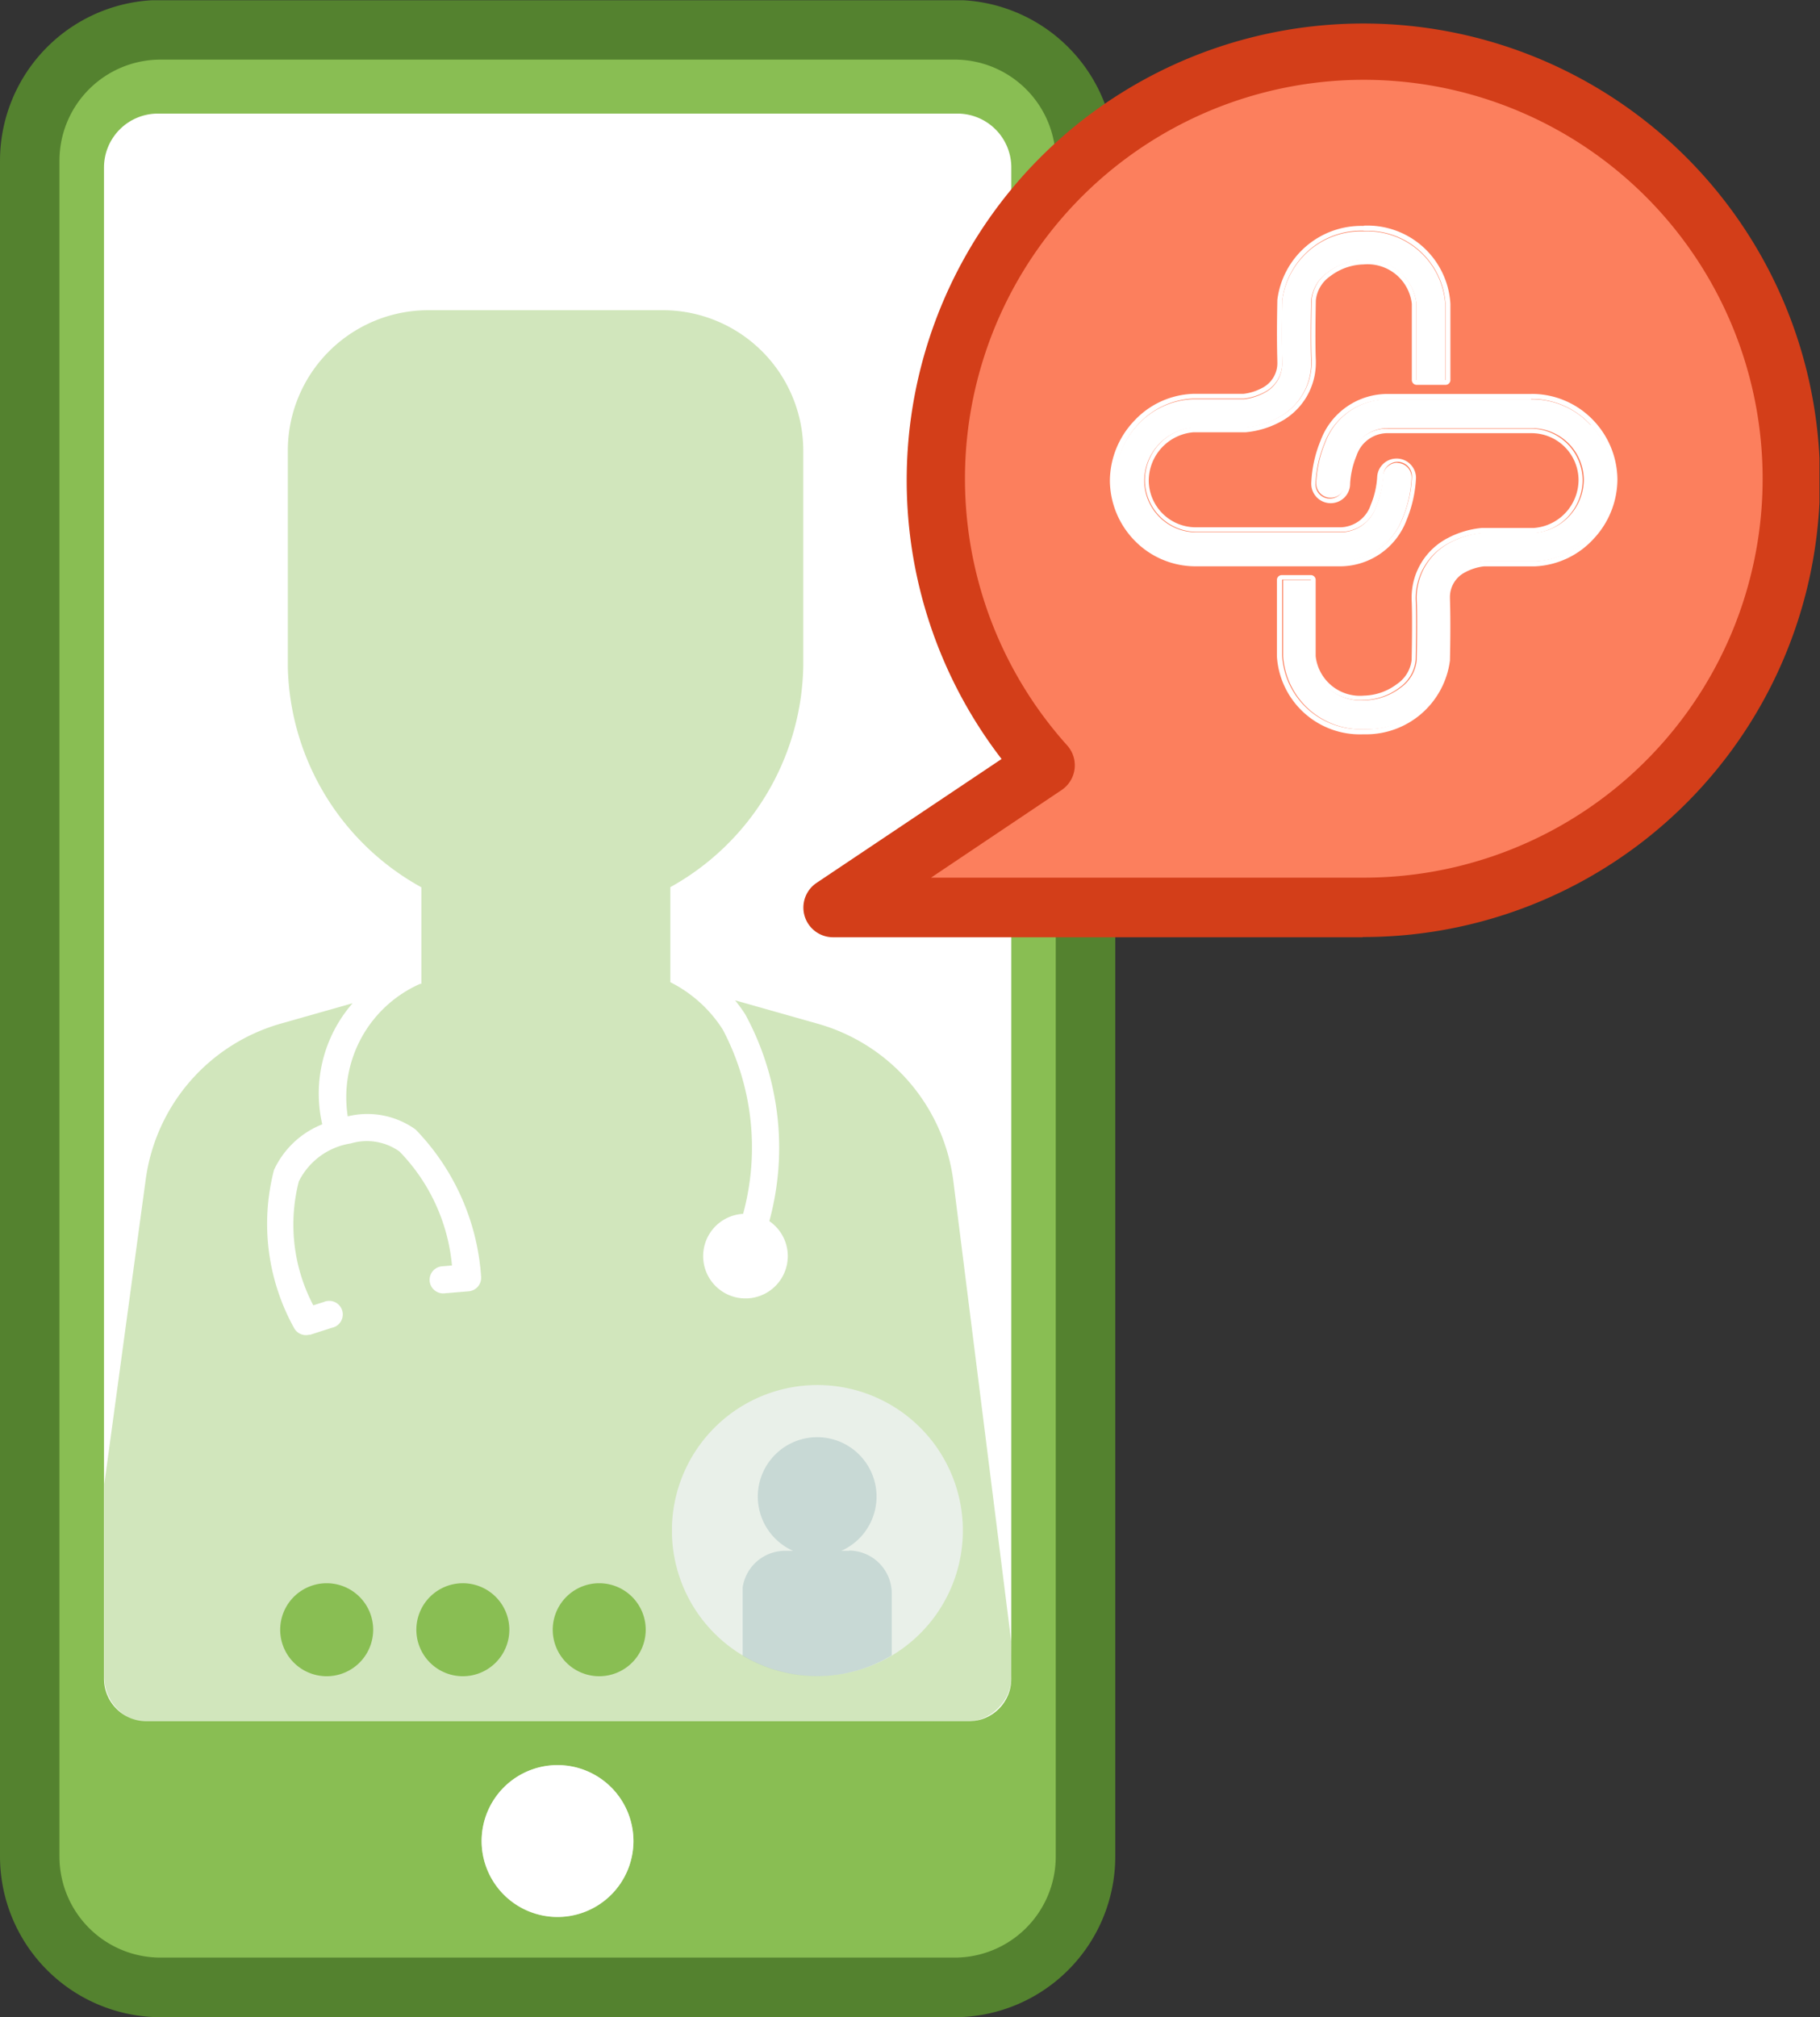
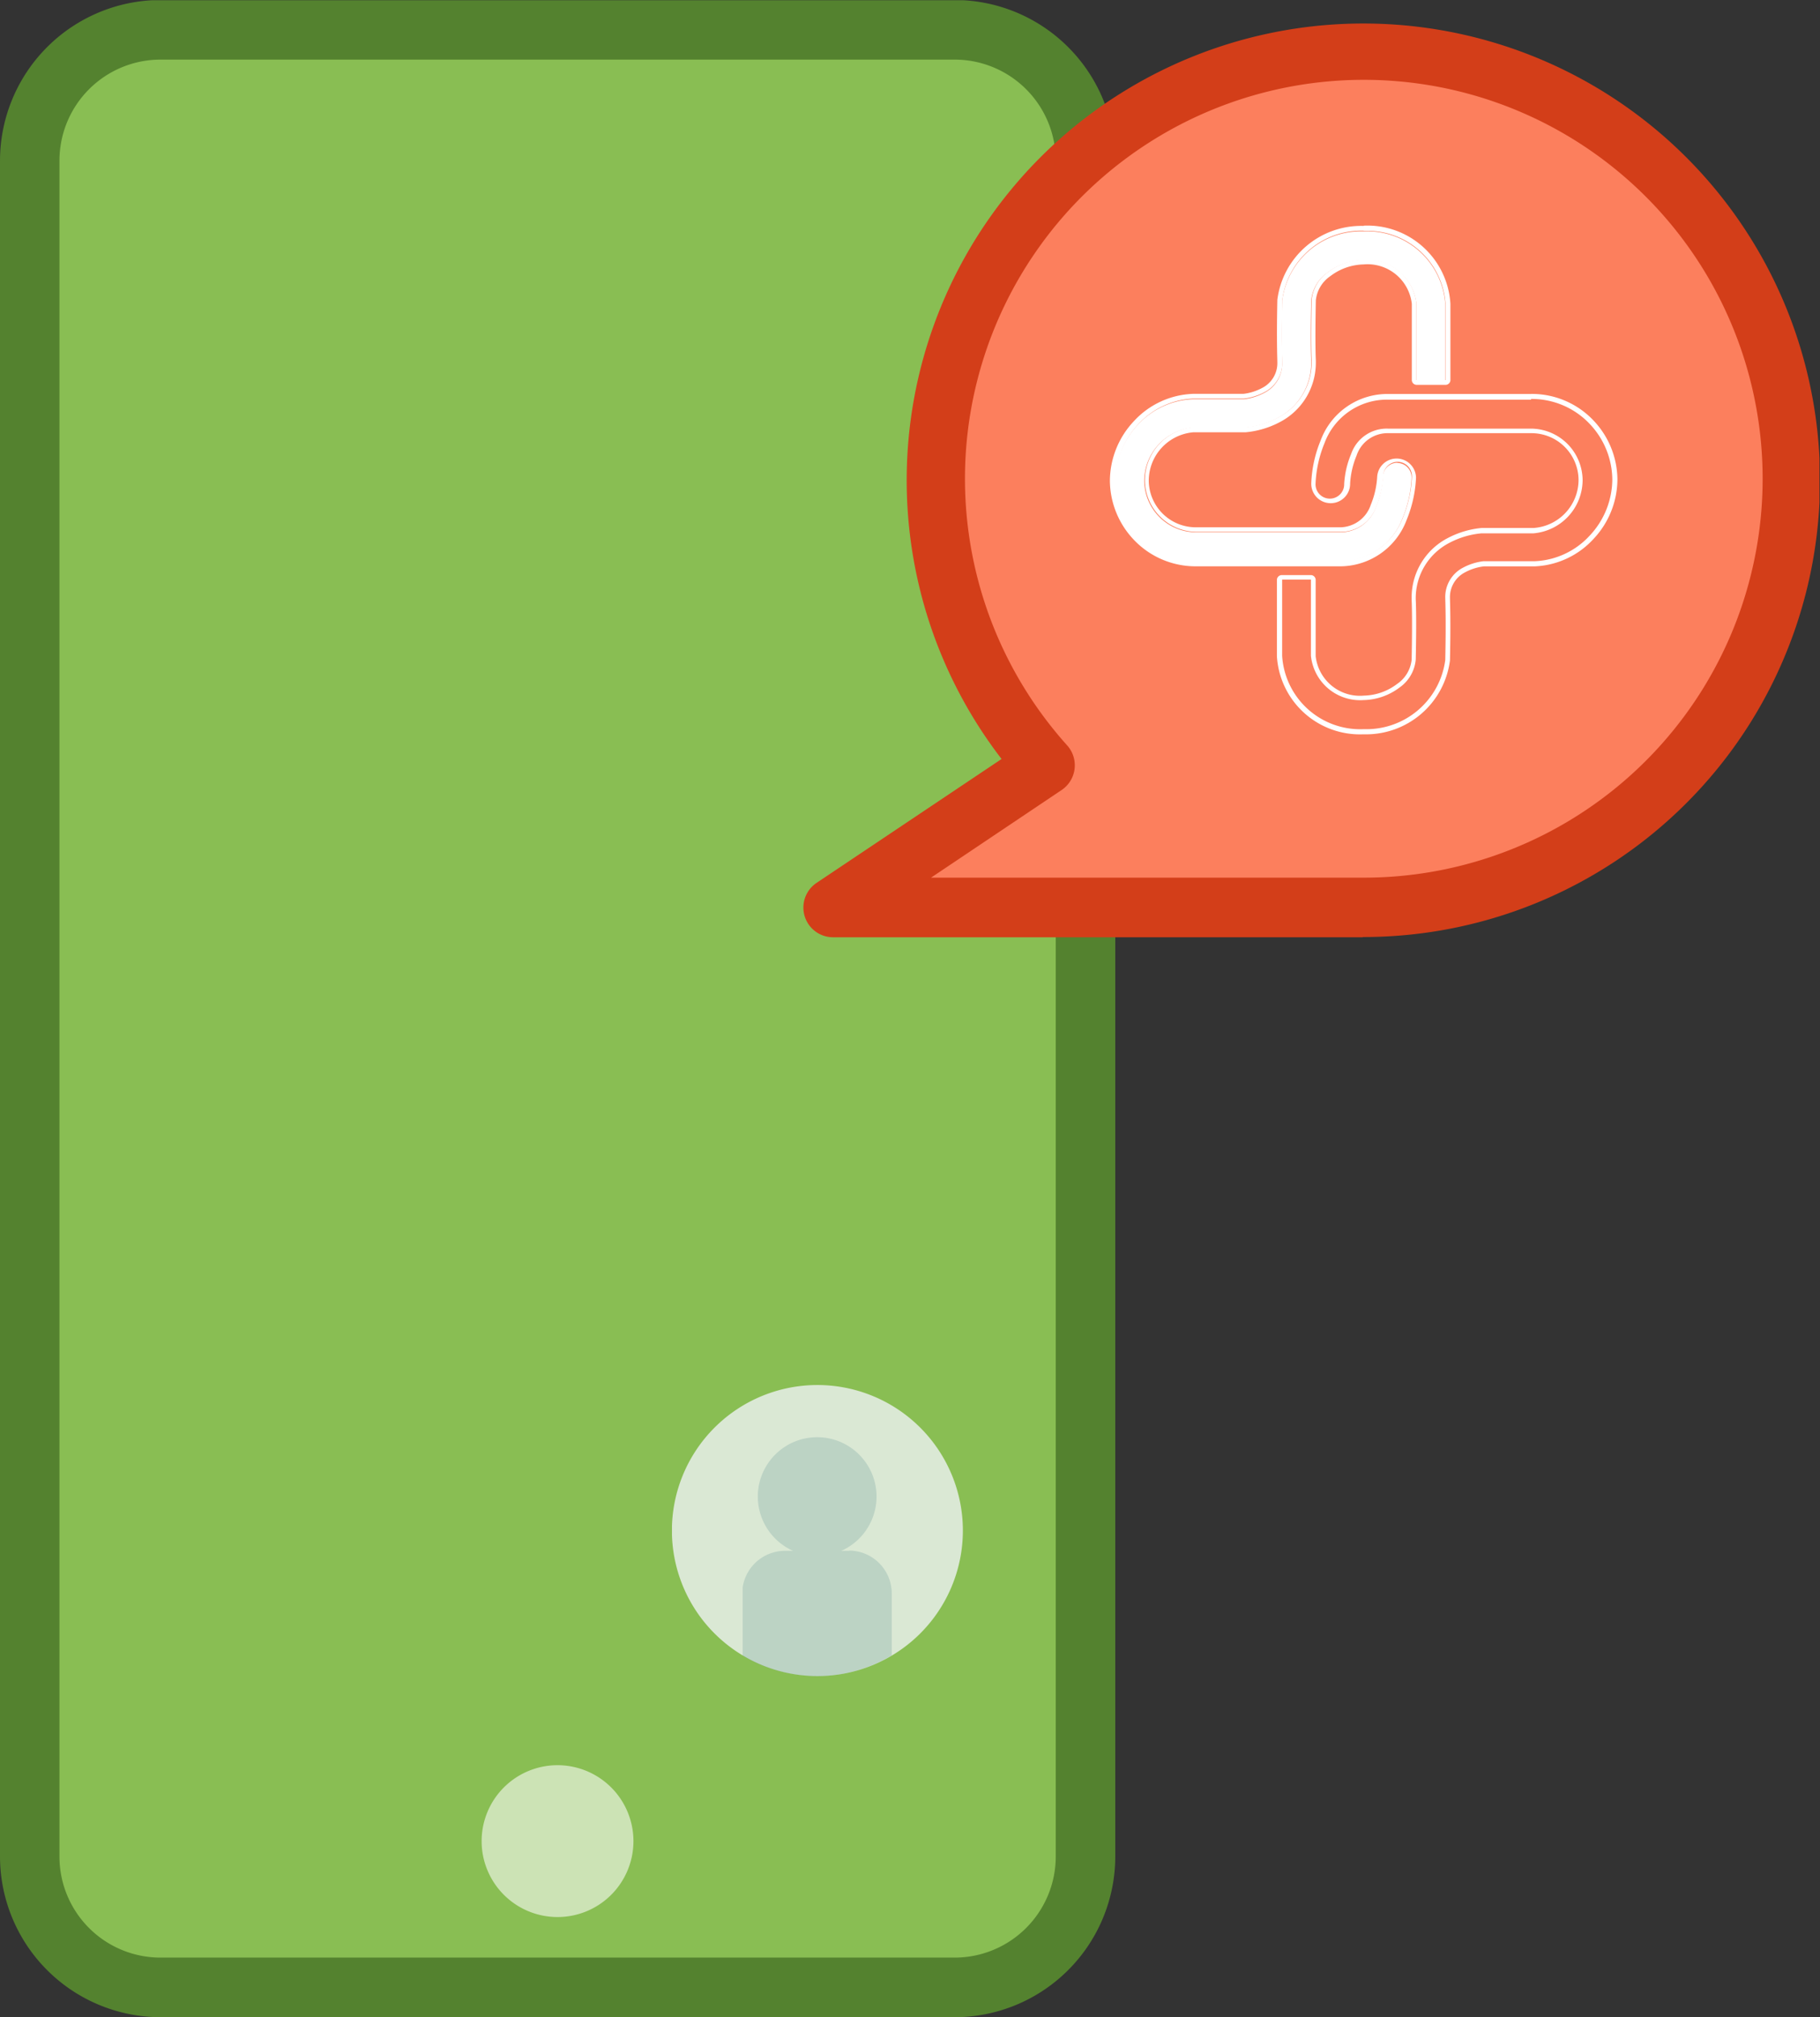
<svg xmlns="http://www.w3.org/2000/svg" id="Group_2981" data-name="Group 2981" width="52.341" height="58" viewBox="0 0 52.341 58">
  <rect x="0" y="0" width="52.341" height="58" fill="#333333" stroke="none" />
  <defs>
    <clipPath id="clip-path">
      <rect id="Rectangle_3621" data-name="Rectangle 3621" width="52.341" height="58" fill="none" />
    </clipPath>
    <clipPath id="clip-path-2">
      <rect id="Rectangle_3620" data-name="Rectangle 3620" width="52.326" height="57.988" fill="none" />
    </clipPath>
    <clipPath id="clip-path-3">
      <rect id="Rectangle_3613" data-name="Rectangle 3613" width="26.118" height="40.627" fill="none" />
    </clipPath>
    <clipPath id="clip-path-4">
      <rect id="Rectangle_3612" data-name="Rectangle 3612" width="26.118" height="40.625" fill="none" />
    </clipPath>
    <clipPath id="clip-path-5">
      <rect id="Rectangle_3615" data-name="Rectangle 3615" width="4.367" height="4.369" fill="none" />
    </clipPath>
    <clipPath id="clip-path-6">
      <rect id="Rectangle_3614" data-name="Rectangle 3614" width="4.362" height="4.362" fill="none" />
    </clipPath>
    <clipPath id="clip-path-7">
      <rect id="Rectangle_3617" data-name="Rectangle 3617" width="8.375" height="8.371" fill="none" />
    </clipPath>
    <clipPath id="clip-path-8">
      <rect id="Rectangle_3616" data-name="Rectangle 3616" width="8.371" height="8.371" fill="none" />
    </clipPath>
    <clipPath id="clip-path-9">
      <rect id="Rectangle_3619" data-name="Rectangle 3619" width="4.316" height="6.876" fill="none" />
    </clipPath>
    <clipPath id="clip-path-10">
      <rect id="Rectangle_3618" data-name="Rectangle 3618" width="4.304" height="6.872" fill="none" />
    </clipPath>
  </defs>
  <g id="Group_2980" data-name="Group 2980" clip-path="url(#clip-path)">
    <g id="Group_2979" data-name="Group 2979" transform="translate(0 0.007)">
      <g id="Group_2978" data-name="Group 2978" clip-path="url(#clip-path-2)">
        <path id="Path_2044" data-name="Path 2044" d="M32.255,61.475H8.416a3.264,3.264,0,0,1-3.264-3.264V8.458A3.264,3.264,0,0,1,8.416,5.194h23.84a3.264,3.264,0,0,1,3.264,3.264V58.212a3.264,3.264,0,0,1-3.264,3.264" transform="translate(-4.298 -4.34)" fill="#89be53" />
        <path id="Path_2045" data-name="Path 2045" d="M27.464,58H4.61A4.626,4.626,0,0,1,0,53.383V4.626A4.626,4.626,0,0,1,4.61,0H27.462a4.626,4.626,0,0,1,4.612,4.626V53.39A4.626,4.626,0,0,1,27.464,58M4.61,1.714a2.907,2.907,0,0,0-2.9,2.912v48.76a2.905,2.905,0,0,0,2.9,2.9H27.462a2.908,2.908,0,0,0,2.9-2.9V4.626a2.908,2.908,0,0,0-2.9-2.912Z" transform="translate(0 -0.007)" fill="#54822f" />
-         <path id="Path_2046" data-name="Path 2046" d="M42.919,65.937H19.274a1.224,1.224,0,0,1-1.224-1.224V21.262a1.55,1.55,0,0,1,1.55-1.55H42.593a1.55,1.55,0,0,1,1.55,1.55V64.713a1.223,1.223,0,0,1-1.224,1.224" transform="translate(-15.059 -16.453)" fill="#fff" />
        <g id="Group_2962" data-name="Group 2962" transform="translate(2.991 8.912)" opacity="0.39">
          <g id="Group_2961" data-name="Group 2961">
            <g id="Group_2960" data-name="Group 2960" clip-path="url(#clip-path-3)">
              <g id="Group_2959" data-name="Group 2959" transform="translate(0)">
                <g id="Group_2958" data-name="Group 2958" clip-path="url(#clip-path-4)">
-                   <path id="Path_2047" data-name="Path 2047" d="M19.383,94.433H41.606c.8,0,1.693.2,2.278-.513.433-.525.282-1.18.282-2.047v.254L42.5,78.878a5.415,5.415,0,0,0-3.9-4.531l-2.378-.673a4.889,4.889,0,0,1,.291.4,8.024,8.024,0,0,1,.694,5.949,1.217,1.217,0,1,1-.754-.21,7.267,7.267,0,0,0-.583-5.295,3.819,3.819,0,0,0-1.51-1.365V70.42a7.418,7.418,0,0,0,3.823-6.34V57.872a4.041,4.041,0,0,0-4.038-4.041H27.4a4.041,4.041,0,0,0-4.041,4.041v6.21A7.418,7.418,0,0,0,27.2,70.424V73.2h-.035a3.562,3.562,0,0,0-2.082,3.81,2.378,2.378,0,0,1,1.952.379,6.732,6.732,0,0,1,1.883,4.228.391.391,0,0,1-.354.423l-.694.058a.39.39,0,1,1-.065-.777l.275-.023a5.4,5.4,0,0,0-1.51-3.278,1.62,1.62,0,0,0-1.4-.231,2.012,2.012,0,0,0-1.494,1.092,4.985,4.985,0,0,0,.416,3.562l.3-.095a.391.391,0,1,1,.231.742l-.622.2h-.03a.389.389,0,0,1-.435-.2,6.177,6.177,0,0,1-.574-4.54,2.576,2.576,0,0,1,1.388-1.311,3.944,3.944,0,0,1,.872-3.481l-2.068.587a5.412,5.412,0,0,0-3.883,4.492l-1.189,8.745v5.551a1.309,1.309,0,0,0,1.309,1.309" transform="translate(-18.073 -53.831)" fill="#89be53" />
-                 </g>
+                   </g>
              </g>
            </g>
          </g>
        </g>
-         <path id="Path_2048" data-name="Path 2048" d="M87.962,308.5a2.183,2.183,0,1,1-2.186-2.183,2.184,2.184,0,0,1,2.186,2.183" transform="translate(-69.745 -255.574)" fill="#fff" />
        <g id="Group_2967" data-name="Group 2967" transform="translate(13.85 50.744)" opacity="0.57">
          <g id="Group_2966" data-name="Group 2966">
            <g id="Group_2965" data-name="Group 2965" clip-path="url(#clip-path-5)">
              <g id="Group_2964" data-name="Group 2964" transform="translate(0.005 0.002)">
                <g id="Group_2963" data-name="Group 2963" clip-path="url(#clip-path-6)">
                  <path id="Path_2049" data-name="Path 2049" d="M87.962,308.516a2.183,2.183,0,1,1-2.186-2.183,2.184,2.184,0,0,1,2.186,2.183" transform="translate(-83.6 -306.332)" fill="#fff" />
                </g>
              </g>
            </g>
          </g>
        </g>
        <path id="Path_2050" data-name="Path 2050" d="M51.3,276.091a1.337,1.337,0,1,1-1.337-1.337,1.337,1.337,0,0,1,1.337,1.337" transform="translate(-40.568 -229.239)" fill="#89be53" />
        <path id="Path_2051" data-name="Path 2051" d="M74.947,276.091a1.337,1.337,0,1,1-1.342-1.337,1.337,1.337,0,0,1,1.342,1.337" transform="translate(-60.299 -229.239)" fill="#89be53" />
        <path id="Path_2052" data-name="Path 2052" d="M98.6,276.091a1.337,1.337,0,1,1-1.337-1.337,1.337,1.337,0,0,1,1.337,1.337" transform="translate(-80.03 -229.239)" fill="#89be53" />
        <g id="Group_2972" data-name="Group 2972" transform="translate(19.32 39.816)" opacity="0.8">
          <g id="Group_2971" data-name="Group 2971">
            <g id="Group_2970" data-name="Group 2970" clip-path="url(#clip-path-7)">
              <g id="Group_2969" data-name="Group 2969" transform="translate(0.005 0)">
                <g id="Group_2968" data-name="Group 2968" clip-path="url(#clip-path-8)">
                  <path id="Path_2053" data-name="Path 2053" d="M124.992,244.54a4.184,4.184,0,1,1-4.184-4.184,4.184,4.184,0,0,1,4.184,4.184" transform="translate(-116.626 -240.356)" fill="#eff2f4" />
                </g>
              </g>
            </g>
          </g>
        </g>
        <g id="Group_2977" data-name="Group 2977" transform="translate(21.349 41.312)" opacity="0.21">
          <g id="Group_2976" data-name="Group 2976">
            <g id="Group_2975" data-name="Group 2975" clip-path="url(#clip-path-9)">
              <g id="Group_2974" data-name="Group 2974" transform="translate(0.009 0.002)">
                <g id="Group_2973" data-name="Group 2973" clip-path="url(#clip-path-10)">
                  <path id="Path_2054" data-name="Path 2054" d="M131.935,252.677H131.7a1.707,1.707,0,1,0-1.388,0h-.231a1.233,1.233,0,0,0-1.231,1.231v1.774a4.163,4.163,0,0,0,4.3,0V253.9a1.233,1.233,0,0,0-1.231-1.23" transform="translate(-128.863 -249.408)" fill="#478089" />
                </g>
              </g>
            </g>
          </g>
        </g>
        <path id="Path_2055" data-name="Path 2055" d="M159.816,9.144a12.275,12.275,0,0,0-9.132,20.5l-6.1,4.085h15.229a12.293,12.293,0,0,0,0-24.578" transform="translate(-120.632 -7.636)" fill="#fc7f5d" />
        <path id="Path_2056" data-name="Path 2056" d="M155.526,30.347H140.3a.854.854,0,0,1-.474-1.564l5.32-3.562a13.133,13.133,0,1,1,10.392,5.119m-12.421-1.707h12.418a11.47,11.47,0,1,0-8.5-3.8.856.856,0,0,1-.069,1.208.832.832,0,0,1-.091.071Z" transform="translate(-116.342 -3.405)" fill="#d33e19" />
        <path id="Path_2057" data-name="Path 2057" d="M201.665,46.746h0a.416.416,0,0,0-.416.407,2.6,2.6,0,0,1-.2.863,1.083,1.083,0,0,1-1.057.729h-4.1a1.494,1.494,0,0,1-1.506-1.48,1.543,1.543,0,0,1,1.418-1.531H197.3a2.45,2.45,0,0,0,.909-.268,1.788,1.788,0,0,0,.979-1.619v-.035s-.028-.416,0-1.73a1.1,1.1,0,0,1,.463-.8,1.773,1.773,0,0,1,1.048-.363,1.423,1.423,0,0,1,1.517,1.274v2.19h.828v-2.19a2.25,2.25,0,0,0-2.345-2.1,2.287,2.287,0,0,0-2.345,1.985c-.026,1.217,0,1.686,0,1.786a.946.946,0,0,1-.516.872,1.667,1.667,0,0,1-.585.183h-1.478a2.273,2.273,0,0,0-1.575.735,2.377,2.377,0,0,0-.65,1.619,2.348,2.348,0,0,0,.634,1.575,2.3,2.3,0,0,0,1.707.736h4.094a1.918,1.918,0,0,0,1.832-1.251,3.417,3.417,0,0,0,.257-1.156.416.416,0,0,0-.407-.426h0" transform="translate(-161.479 -33.447)" fill="#fff" />
        <path id="Path_2058" data-name="Path 2058" d="M199.978,39.31a2.248,2.248,0,0,1,2.35,2.1V43.6h-.835v-2.19a1.423,1.423,0,0,0-1.517-1.274,1.774,1.774,0,0,0-1.034.363,1.1,1.1,0,0,0-.463.8c-.028,1.314,0,1.723,0,1.73v.035a1.788,1.788,0,0,1-.979,1.619,2.45,2.45,0,0,1-.909.268H195.1a1.543,1.543,0,0,0-1.418,1.531,1.494,1.494,0,0,0,1.506,1.48h4.094a1.082,1.082,0,0,0,1.057-.728,2.6,2.6,0,0,0,.2-.863.412.412,0,1,1,.823.018h0a3.446,3.446,0,0,1-.257,1.156,1.915,1.915,0,0,1-1.83,1.251h-4.094a2.294,2.294,0,0,1-1.7-.736,2.345,2.345,0,0,1-.634-1.575,2.379,2.379,0,0,1,.65-1.619,2.269,2.269,0,0,1,1.575-.735h1.462a1.68,1.68,0,0,0,.585-.183.948.948,0,0,0,.516-.872c0-.1-.025-.569,0-1.786a2.288,2.288,0,0,1,2.345-1.985Zm0-.143h0a2.431,2.431,0,0,0-2.486,2.123c-.025,1.21,0,1.681,0,1.8a.8.8,0,0,1-.442.738,1.5,1.5,0,0,1-.532.167H195.07a2.426,2.426,0,0,0-1.7.782,2.517,2.517,0,0,0-.694,1.723,2.491,2.491,0,0,0,.671,1.672,2.445,2.445,0,0,0,1.809.782h4.094a2.049,2.049,0,0,0,1.962-1.339,3.6,3.6,0,0,0,.268-1.21.559.559,0,0,0-1.117-.023,2.459,2.459,0,0,1-.185.805.94.94,0,0,1-.925.645h-4.094a1.353,1.353,0,0,1-1.365-1.337A1.4,1.4,0,0,1,195.08,45.1h1.5a2.6,2.6,0,0,0,.967-.284,1.922,1.922,0,0,0,1.052-1.744v-.046s-.026-.419,0-1.723a.964.964,0,0,1,.419-.694,1.636,1.636,0,0,1,.953-.335,1.281,1.281,0,0,1,1.388,1.133v2.2a.141.141,0,0,0,.141.13h.828a.141.141,0,0,0,.141-.13v-2.2a2.391,2.391,0,0,0-2.491-2.248" transform="translate(-160.757 -32.678)" fill="#fff" />
-         <path id="Path_2059" data-name="Path 2059" d="M231.549,70.02a2.3,2.3,0,0,0-1.707-.735h-4.094a1.915,1.915,0,0,0-1.829,1.251,3.42,3.42,0,0,0-.257,1.156.416.416,0,0,0,.833.016,2.584,2.584,0,0,1,.2-.863,1.082,1.082,0,0,1,1.057-.729h4.1a1.494,1.494,0,0,1,1.506,1.48,1.543,1.543,0,0,1-1.418,1.531h-1.5a2.454,2.454,0,0,0-.909.268,1.788,1.788,0,0,0-.978,1.619v.035s.028.419,0,1.73a1.1,1.1,0,0,1-.463.8,1.774,1.774,0,0,1-1.034.363,1.422,1.422,0,0,1-1.517-1.274V74.482h-.828v2.19a2.251,2.251,0,0,0,2.35,2.1,2.287,2.287,0,0,0,2.345-1.985c.026-1.217,0-1.686,0-1.786a.949.949,0,0,1,.516-.872,1.663,1.663,0,0,1,.571-.183h1.478a2.274,2.274,0,0,0,1.575-.736,2.377,2.377,0,0,0,.65-1.619,2.349,2.349,0,0,0-.634-1.575" transform="translate(-185.81 -57.812)" fill="#fff" />
        <path id="Path_2060" data-name="Path 2060" d="M228.971,68.506a2.294,2.294,0,0,1,1.7.735,2.348,2.348,0,0,1,.634,1.575,2.377,2.377,0,0,1-.65,1.619,2.269,2.269,0,0,1-1.575.736h-1.478a1.663,1.663,0,0,0-.585.183.949.949,0,0,0-.516.872c0,.1.026.569,0,1.786A2.287,2.287,0,0,1,224.16,78a2.25,2.25,0,0,1-2.35-2.107V73.7h.828v2.19a1.422,1.422,0,0,0,1.517,1.274,1.774,1.774,0,0,0,1.034-.363,1.1,1.1,0,0,0,.463-.8c.028-1.314,0-1.723,0-1.73v-.014a1.788,1.788,0,0,1,.978-1.619,2.451,2.451,0,0,1,.909-.268h1.494a1.543,1.543,0,0,0,1.418-1.531,1.494,1.494,0,0,0-1.506-1.48h-4.094a1.082,1.082,0,0,0-1.057.729,2.6,2.6,0,0,0-.2.863.412.412,0,1,1-.823-.018h0a3.445,3.445,0,0,1,.257-1.156,1.915,1.915,0,0,1,1.83-1.251h4.11Zm0-.143h-4.094a2.049,2.049,0,0,0-1.961,1.339,3.582,3.582,0,0,0-.268,1.21.559.559,0,1,0,1.117.023,2.456,2.456,0,0,1,.185-.8.939.939,0,0,1,.925-.645h4.094a1.353,1.353,0,0,1,1.365,1.337,1.388,1.388,0,0,1-1.281,1.388h-1.5a2.6,2.6,0,0,0-.967.284,1.922,1.922,0,0,0-1.052,1.744v.046s.026.425,0,1.718a.964.964,0,0,1-.419.694,1.634,1.634,0,0,1-.953.335,1.281,1.281,0,0,1-1.388-1.133V73.7a.141.141,0,0,0-.141-.13H221.8a.143.143,0,0,0-.141.13v2.2a2.392,2.392,0,0,0,2.491,2.248,2.433,2.433,0,0,0,2.486-2.123c.026-1.207,0-1.682,0-1.8a.8.8,0,0,1,.442-.738,1.5,1.5,0,0,1,.532-.167h1.448a2.426,2.426,0,0,0,1.7-.782,2.516,2.516,0,0,0,.694-1.723,2.491,2.491,0,0,0-.671-1.672,2.445,2.445,0,0,0-1.809-.782" transform="translate(-184.937 -57.042)" fill="#fff" />
      </g>
    </g>
  </g>
</svg>